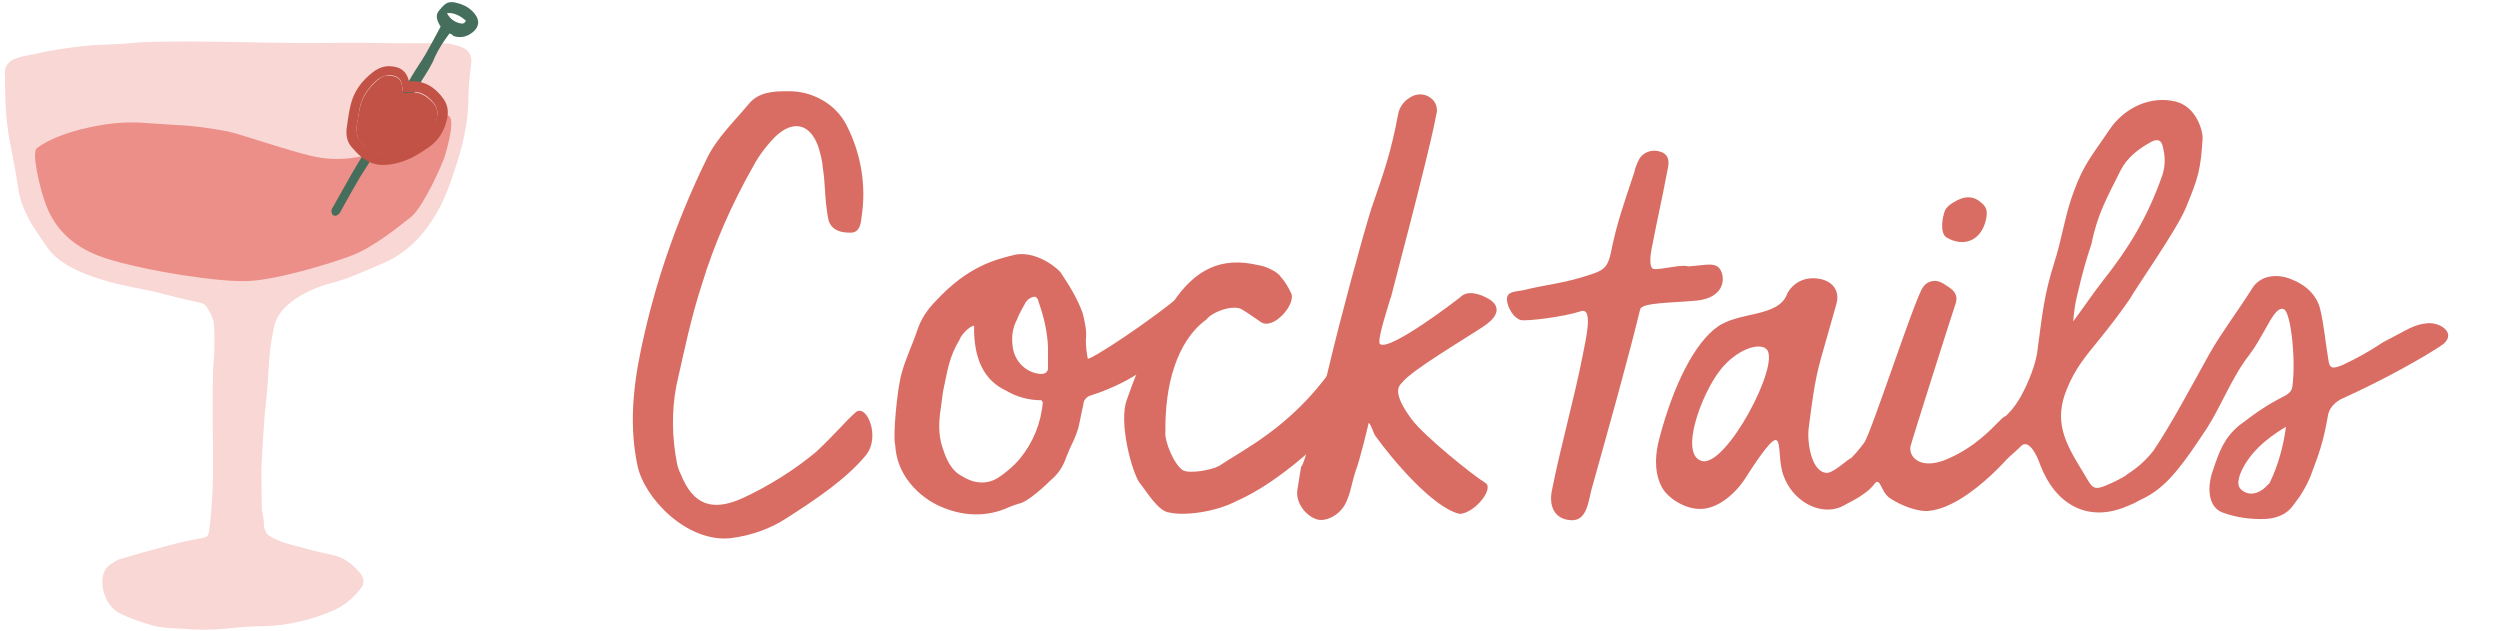
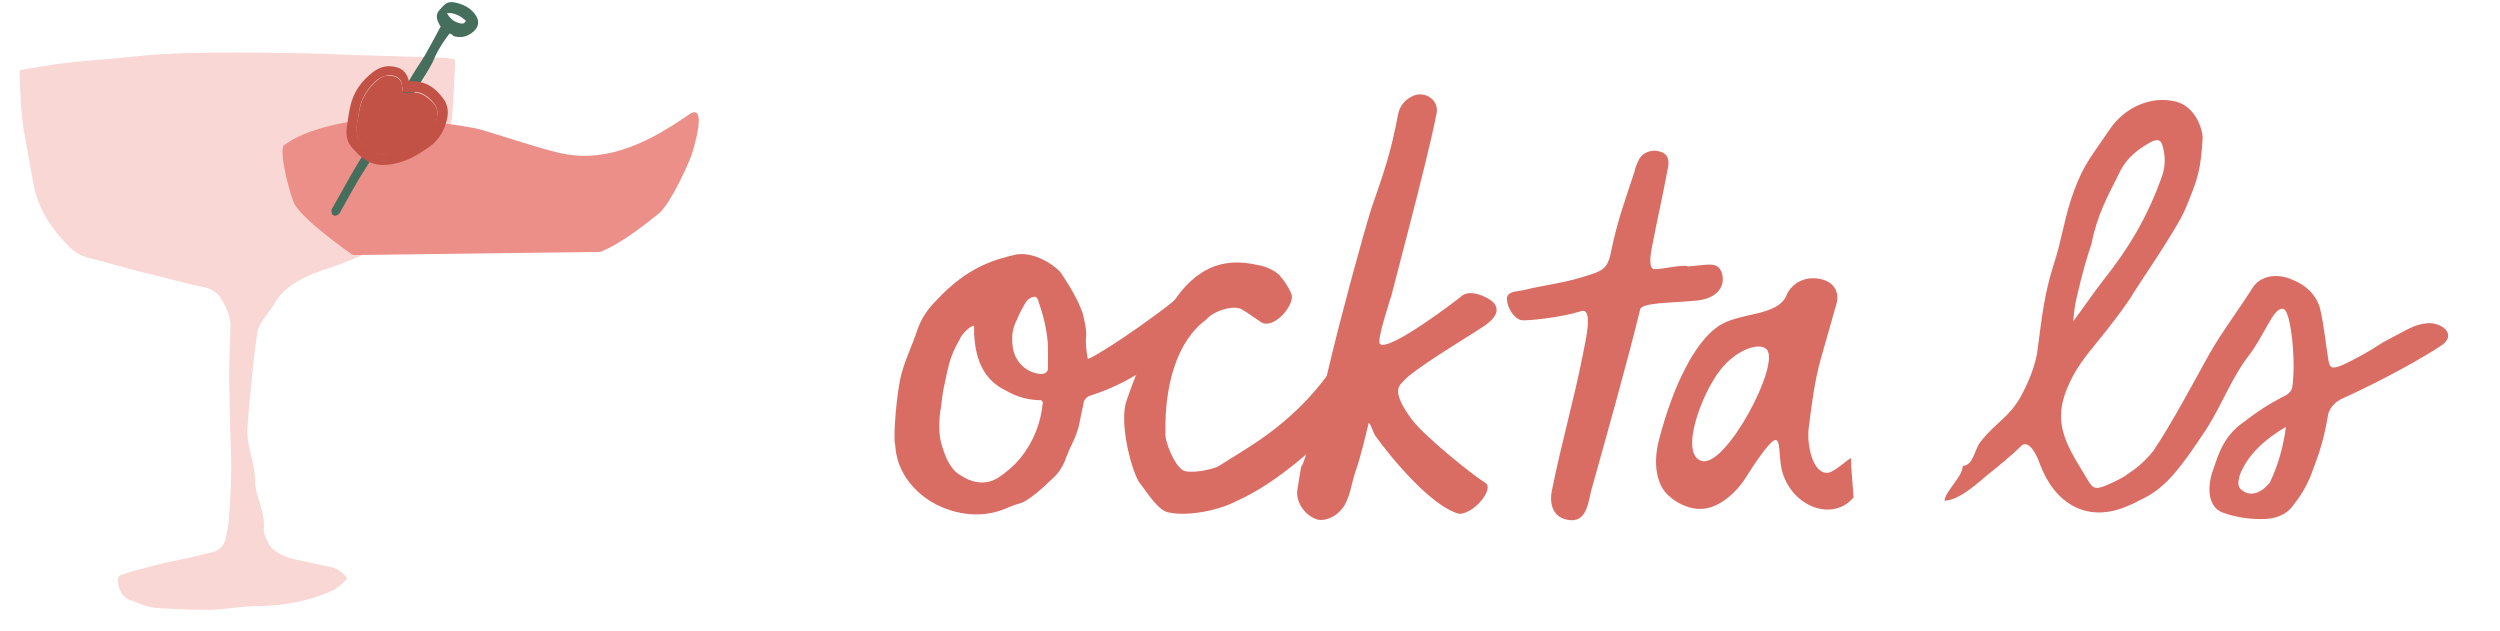
<svg xmlns="http://www.w3.org/2000/svg" enable-background="new 0 0 396 100" height="100" viewBox="0 0 396 100" width="396">
  <g fill="#d96d64">
    <path d="m248.8 82.4c-2.8-.2-3.4-2.5-3-4.6 1.4-7.1 3.5-14.4 4.9-21.5.4-2.2 1.8-7.7-.3-7-2.7.9-8.5 1.6-9.5 1.4-1.1-.3-2.1-1.9-2.2-3.2-.1-1.4 1.5-1.3 2.4-1.5 4.2-1 6.5-1.1 10.5-2.4 2.2-.7 3-1.1 3.5-3.3 1.1-5.4 2.1-7.9 3.8-13.1.1-.6.4-1.3.7-1.9.6-1.2 2.1-1.7 3.3-1.3 1.2.3 1.6 1.2 1.3 2.6-1.3 6.8-1.3 6.2-2.6 12.9-.4 2.2-.1 3 .3 3.1 1 .2 4.6-.8 5.5-.4 2.9-.2 4.5-.8 5.2.7.7 1.4.4 4.2-3.7 4.7-4.1.4-8.8.3-9.1 1.4-1.8 7.5-5.4 20.3-7.5 27.8-.7 2.1-.7 5.8-3.5 5.6" />
    <path d="m334.5 76.5c-3.1 1.4-2.9 1-4.6-1.8-2.9-4.7-4.6-8-2.5-13.1 1.3-3.2 2.9-5.1 5.1-7.8 1.7-2.1 3.4-4.3 4.9-6.5.8-1.5 7.4-10.9 8.8-14.3 2-4.8 2.4-6.1 2.7-11.2 0-1-.9-4.8-4.2-5.7-4-1-8.2.9-10.6 4.5-2.6 3.9-4 5.3-5.6 9.7-1.4 3.7-1.9 7.6-3.1 11.3-1.6 5-1.9 8.2-2.6 13.4-.2 2.5-1.5 5.6-2.7 7.8-2 3.5-3.9 4-6.4 7.2-1 1.3-1.1 3.7-2.8 3.8 0 1.7-2.7 3.9-2.9 5.5 2.5 0 5.8-3.3 7.1-4.3s4-3.3 5-4.3c.6-.7 1.8-.6 3.1 3 2.3 6 7.2 9 13.2 6.7.5-.2 2-.8 2.4-1.1 5.2-2.4 3.5-3.8 5.5-5.3.9.3.8-6.3.8-6.3-2.9 3.5-6.2 6.8-10.6 8.8zm-5.5-29.6c.9-3.9 1.5-5.9 2.3-8.3.9-4.6 2.5-7.4 4.6-11.6 1-2 2.8-3.4 4.8-4.5 1.1-.6 1.7-.3 1.9.8.4 1.5.4 3-.1 4.5-2.3 6.5-5.2 11.4-9.5 16.8-1.4 1.8-3.1 4.3-4.6 6.3.1-1.3.3-2.9.6-4z" />
    <path d="m293.2 72.6c-.4 0-2.6 2.2-3.7 2.3-2.6.1-3.3-5-3-7.1.5-3.9.9-7.3 1.9-10.9.8-2.9 1.7-5.9 2.5-8.8.6-2.2-.8-3.8-3.2-4-1.9-.2-3.7.7-4.6 2.4-1.3 3.8-7.7 2.8-11.1 5.3-3.5 2.5-6.9 9-9.2 17.8-.5 1.9-.9 4.8.3 7.3.9 2 4 3.9 6.5 3.7 2.4-.1 5-2.1 6.7-4.6 1.4-2.2 4-6.2 4.9-6.3s.5 2.7 1.1 5c1.6 5.6 8 8 11.3 4.1-.1-1.8-.4-4.5-.4-6.2zm-23.7.4c-3.5-1.1 0-10.6 3-14.4 2.6-3.3 6.2-4.4 7.3-3.3 2.4 2.2-6.5 19-10.3 17.7z" />
    <path d="m210.6 57.7c1.6-6.8 5.1-19.8 6.6-24.6 2.1-6.1 3.1-8.8 4.3-15.2.3-1.2 1.1-2.1 2.1-2.6.9-.5 2.1-.5 3 .2.9.6 1.2 1.8.9 2.7-.5 2.6-1.1 5-1.7 7.5-2 8.2-3.3 12.9-5.4 21.1 0 .2-.2.5-.2.6-.2.8-2.2 6.7-1.6 7.1 1.5 1.2 12.2-7 12.8-7.5 1.1-1.1 3.2-.4 4.5.4s2.1 2.3-.9 4.3-11.5 7-12.9 8.9c-.5.5-1.7 1.5 1.5 5.8 1.9 2.6 9.7 8.9 11.7 10.1 1.4.9-1.7 4.8-4.1 4.9-4.3-1-10.8-8.8-13.3-12.3-.3-.3-.8-2.1-1.1-2.1 0 0-1.3 5.6-2.1 7.7-.6 1.8-.8 3.7-1.7 5.3-1.1 1.8-3 2.6-4.3 2.3-1.8-.5-3.5-2.6-3.2-4.7.2-1.1.3-2 .6-3.7.4.2 2.9-9.4 4.5-16.2z" />
-     <path d="m135.7 65.5c-1.8 1.6-3 3.2-6.3 6.3-3.5 2.9-7.5 5.4-11.6 7.3-5 2.3-8.2 1.1-10.2-3.9-.3-.6-.5-1.2-.6-1.7-.8-4.1-.9-8.4-.1-12.5 1.2-5.3 2.3-10.7 4-15.9 2-6.6 4.8-12.9 8.2-18.9.9-1.7 2.2-3.4 3.6-4.8 2.9-2.7 5.7-2.1 7.1 1.6.4 1.2.7 2.4.8 3.7.3 1.8.3 3.8.5 5.6.1.9.2 1.7.4 2.6.5 1.4 1.8 1.7 3.1 1.7 1.3.1 1.5-1.1 1.6-2.1.8-4.9 0-10-2.3-14.5-1.7-3.4-5.4-5.4-9.2-5.3-2.1 0-4.3.1-5.8 1.8-2.3 2.8-5.1 5.4-6.7 8.7-4.3 8.8-7.6 17.9-9.8 27.4-1.6 6.8-2.7 13.8-1.2 21 1 5.1 7.7 12.1 14.5 11.4 3.1-.4 6.1-1.4 8.7-3.1 4.7-3 9.6-6.3 12.6-10 2.2-2.8 0-7.6-1.3-6.4z" stroke="#d96d64" stroke-linecap="round" stroke-linejoin="round" stroke-miterlimit="10" stroke-width=".5" />
-     <path d="m288.6 75.1c2.8-.1 5.3-3.1 6.7-5 1.1-1.5 8.1-23.1 9.3-24.6.6-1 2-1.3 3-.7.1 0 .1.1.2.1 1.1.7 2.5 1.4 2 3.1-.2.5-7.1 22.2-7.2 22.8-.2 1.9 2 3.7 6.1 1.8 4.1-1.8 6.6-4.5 8.3-6.2 2.1-2.1 3 2.5 3.2 3.1.3.7-8.1 10.7-14.5 11.4-1.8.3-4.7-.9-6.2-1.9-1.7-1-1.6-3.8-2.7-2.2-1.2 1.6-5.6 4.1-6.8 3.4-1.1-.5-4.1-4.9-1.4-5.1z" />
-     <path d="m310.3 31.6c1.3-.6 2.5-.4 3.4.4 1.1.8 1.1 1.6.9 2.7-.7 3.3-3.4 4.6-6.3 2.9-1.1-.8-.6-3.3-.2-4.3.5-1 2.2-1.7 2.2-1.7z" />
    <path d="m172.3 56.8c-.2-1-.3-2-.3-3 .2-1.4-.2-2.9-.5-4.2-.8-2.2-2-4.2-3.4-6.3-.2-.5-3.6-3.5-7.1-3-3.4.8-7.7 1.9-12.7 7.3-1.4 1.4-2.4 2.9-3 4.7-.8 2.4-1.9 4.6-2.5 6.9-.7 2.4-1.4 10.1-1 11.3.4 6.7 6.6 9.5 6.9 9.6 3.6 1.7 7.6 1.9 11.2.2.5-.2.8-.3 1.4-.5 1.5-.2 4.6-3.2 5.1-3.7 1.2-1 2-2.2 2.5-3.7.3-.8.8-1.9 1.2-2.7.3-.7.5-1.2.7-1.9.3-1.2.5-2.5.8-3.7 0-.7.5-1.2 1-1.4 11.9-3.8 14.7-10.9 15.9-11.5 0-2 .9-6.5-.3-5.4-5.9 5.1-15.7 11.4-15.9 11zm-10.7 15.8c-1 1.2-2.4 2.4-3.7 3.2-1.4.8-3 .8-4.4.2-.5-.2-1-.5-1.5-.8s-1-.8-1.4-1.4c-.7-1-1-2-1.4-3.2-.5-1.7-.5-3.4-.3-5.1.2-1.2.3-2.4.5-3.6.7-3.2.9-5.3 2.6-8.1.2-.7 1.6-2.2 2.3-2.2v1.2c.2 4.7 1.9 7.6 5.1 9.1 1.7 1 3.6 1.5 5.6 1.5 0 .3.2.3.2.2-.3 3.4-1.5 6.4-3.6 9zm4.4-14.4v.3c-.2.7-.8.8-1.5.7-2.2-.3-3.9-2.2-4.1-4.4-.2-1.5 0-2.9.7-4.2.3-.8.8-1.7 1.2-2.4.3-.7 1-1.2 1.7-1.2.3.2.5.5.5.8.8 2.2 1.4 4.7 1.5 7.1z" />
    <path d="m384.5 51.2c-2.2.2-3.1 1-7 3-2.4 1.6-4.3 2.6-6.4 3.6-1.7.7-2.1.6-2.3-.9-.4-2.3-.7-5.6-1.3-8-.5-2-2.1-3.7-4.4-4.6-2.5-1.1-5.1-.6-6.3 1.3-2.2 3.5-4.8 6.9-6.8 10.4-2.5 4.5-6 11.1-8.9 15.4-1.1 1.4-2.5 2.7-4.1 3.7-1.1.7 1.9 4.5 4.8 2.4s5.9-6.9 7.8-9.7c2.4-3.8 3.9-8 6.7-11.6 1-1.3 1.8-2.8 2.6-4.2.6-1 1.8-3.6 2.9-3s1.9 8.2 1.3 12.3c-.1.6-.5 1-1 1.3-3.3 1.7-4.5 2.6-7.3 4.7-2.5 2-3.3 4.3-4.2 7-1 2.6-1 6 1.5 6.9 2.2.8 4.5 1.1 6.8 1 1.8-.1 3.4-.8 4.3-2.1 1.2-1.5 2.1-3 2.8-4.7 1.4-3.7 2-5.4 2.7-9.3.1-1.3 1.1-2.5 2.6-3.1 6.4-2.9 12.6-6.4 15.3-8.2 2.8-1.8.1-3.8-2.1-3.6zm-24.9 25.1c-.1.2-.1.3-.3.4-1.1 1.3-2.5 1.8-3.6 1.3-1.5-.7-1.2-1.7-.9-2.8 1.2-3.1 3.9-5.6 7.3-7.6-.4 3-1.2 6-2.5 8.7z" />
    <path d="m210.8 58.7c-6.4 9-14 12.6-17.7 15.1-1 .6-4.6 1.3-5.7.7-1.4-.8-3-4.7-2.8-6.1-.1-7.2 1.7-14.3 6.5-17.8.9-1.2 4.2-2.4 5.6-1.6.2.1 1 .6 3 2s5.7-2.9 4.8-4.6c-.8-1.7-1.6-2.5-1.6-2.5-.5-.9-2.6-1.8-3.6-1.9-5.9-1.4-10 .7-13.5 5.9-3 4.8-5.5 10.1-7.3 15.4-1.4 3.6.9 11.9 2.1 13.3 1 1.2 2.9 4.5 4.7 4.6 2.2.5 7 0 10.5-1.8 7.5-3.3 14.1-10.4 14-9.9.8-1.2 4.2-3.4 4.9-4.6z" />
  </g>
  <path d="m71.6 18.5c-.3 3.1-1.4 6.1-2.4 9-.6 1.6-1.2 3.2-1.9 4.7-.5 1.1-1.3 2.1-2.2 3-1.9 1.8-4 3.3-6.3 4.5s-4.7 2.1-7.1 2.9c-2.9.9-6.6 2.6-8.1 5.3-.8 1.4-2.5 3.1-2.8 4.6-.3 1.8-.5 3.6-.7 5.4-.3 3.3-.7 6.6-.9 9.9-.2 2.8 1.2 5.5 1.2 8.3 0 2.3 1.4 4.6 1.4 6.9.1 19-7.2-15.7.6 2.8.6 1.5 2.7 2.5 4.3 2.8 1.9.4 3.7.8 5.6 1.2 1.2.2 2 .9 2.7 1.8-.8 1-1.8 1.8-2.9 2.2-3.2 1.4-7.5 2.2-11.1 2.2-2.5 0-5.1.5-7.6.6-2.9 0-5.7-.1-8.6-.3-1.5-.1-2.9-.8-4.3-1.3-1.2-.5-1.7-1.6-1.8-2.8-.1-.7.1-1 .7-1.2.9-.3 1.8-.6 2.7-.8 1.4-.4 2.9-.8 4.3-1.1.9-.2 1.8-.4 2.8-.6 1.5-.3 2.9-.7 4.4-1 1.1-.3 1.8-1 2.1-2 .2-.9.4-1.8.5-2.7.3-3.7.5-7.3.4-11-.2-4-.2-7.9-.3-11.9 0-2.6.1-5.3.2-7.9.1-1.7-.6-3.2-1.4-4.6-.6-1-1.5-1.6-2.7-1.9-.9-.2-1.8-.4-2.8-.6-.8-.2-1.5-.4-2.3-.6-1.3-.3-2.7-.7-4-1-3-.7-6.1-1.7-9.1-2.4-1.3-.3-2.5-1-3.4-2-2.9-2.9-4.9-6.1-5.6-10.3-.4-2.2-.8-4.5-1.2-6.7-.7-3.5-.8-7-.9-10.5 0-.1 0-.2.1-.3 1.9-.3 3.6-.6 5.4-.9 4.4-.6 8.8-.8 13.2-1.3 2.6-.3 5.3-.4 7.9-.5 5.2-.1 10.4-.1 15.6 0 4.5 0 9.2.3 13.7.4 3.3.1 11 .3 11.8.4.4.1.8.1 1.2.2 0 .3.1.5.1.7-.2 2.8-.2 5.6-.5 8.4z" fill="#f8d7d4" />
-   <path d="m73.1 8c-.6-.3-1.4-.4-2.1-.6-.7-.1-8.7 0-12.4-.1-4.1-.1-8.8.1-12.9 0-2.8 0-19.4-.5-24.7 0-2.6.3-5.2.2-7.8.5-2.5.3-4.9.6-7.3 1.2-.9.2-1.9.3-2.8.6-1.1.2-2.1 1-1.8 2.5v.7c0 3.6.2 7.2 1 10.8.4 2.1.8 4.2 1.1 6.3.6 3.6 2.5 6.1 4.5 9 3.3 4.8 13.7 6.1 16.6 6.8 2.3.6 4.7 1.2 7 1.7.7.1 1.3.4 1.7 1 .6.9 1.1 1.9 1.2 3 .1 1.7.1 3.4 0 5.1-.3 3.5-.2 7.1-.2 10.6 0 4.4.2 8.9-.2 13.3-.1 1.3-.2 2.6-.4 3.9-.1.8-.5 1.2-1.3 1.4-1.3.2-2.7.5-4 .8-3 .8-6 1.6-9 2.5-.5.1-1 .5-1.5.8s-.9.9-1 1.5c-.4 2 .6 4.5 2.4 5.4 1.6.8 3.4 1.4 5.1 1.9 1.5.4 3.1.4 4.7.5 2.2.2 4.4.2 6.6 0 1.9-.2 3.8-.4 5.7-.4 3.8 0 8.2-1 11.6-2.6 1.5-.7 2.7-1.8 3.7-3 .7-.8.6-1.4-.1-2.2-1.1-1.2-2.3-2.2-4-2.5-1.8-.4-3.5-.8-5.2-1.3-1.6-.4-6.3-1.4-6.3-4 0-2.9-.1-5.7-.1-8.6.1-2.8.3-5.7.5-8.5.2-2.3.5-4.5.6-6.8.1-2.6.4-5.3 1-7.8.8-3.6 5.7-6.1 9.2-7 2.8-.7 5.3-1.9 7.9-3 8.1-3.2 10.6-12.2 11.3-14.2 1.3-3.8 2.3-7.7 2.3-11.8 0-1.7.2-3.4.4-5.1.2-1.2-.1-1.9-1-2.3zm0 0c-.6-.3-1.4-.4-2.1-.6-.7-.1-8.7 0-12.4-.1-4.1-.1-8.8.1-12.9 0-2.8 0-19.4-.5-24.7 0-2.6.3-5.2.2-7.8.5-2.5.3-4.9.6-7.3 1.2-.9.2-1.9.3-2.8.6-1.1.2-2.1 1-1.8 2.5v.7c0 3.6.2 7.2 1 10.8.4 2.1.8 4.2 1.1 6.3.6 3.6 2.5 6.1 4.5 9 3.3 4.8 13.7 6.1 16.6 6.8 2.3.6 4.7 1.2 7 1.7.7.1 1.3.4 1.7 1 .6.9 1.1 1.9 1.2 3 .1 1.7.1 3.4 0 5.1-.3 3.5-.2 7.1-.2 10.6 0 4.4.2 8.9-.2 13.3-.1 1.3-.2 2.6-.4 3.9-.1.8-.5 1.2-1.3 1.4-1.3.2-2.7.5-4 .8-3 .8-6 1.6-9 2.5-.5.1-1 .5-1.5.8s-.9.9-1 1.5c-.4 2 .6 4.5 2.4 5.4 1.6.8 3.4 1.4 5.1 1.9 1.5.4 3.1.4 4.7.5 2.2.2 4.4.2 6.6 0 1.9-.2 3.8-.4 5.7-.4 3.8 0 8.2-1 11.6-2.6 1.5-.7 2.7-1.8 3.7-3 .7-.8.6-1.4-.1-2.2-1.1-1.2-2.3-2.2-4-2.5-1.8-.4-3.5-.8-5.2-1.3-1.6-.4-6.3-1.4-6.3-4 0-2.9-.1-5.7-.1-8.6.1-2.8.3-5.7.5-8.5.2-2.3.5-4.5.6-6.8.1-2.6.4-5.3 1-7.8.8-3.6 5.7-6.1 9.2-7 2.8-.7 5.3-1.9 7.9-3 8.1-3.2 10.6-12.2 11.3-14.2 1.3-3.8 2.3-7.7 2.3-11.8 0-1.7.2-3.4.4-5.1.2-1.2-.1-1.9-1-2.3zm-1.5 10.5c-.3 3.1-1.4 6.1-2.4 9-.6 1.6-1.2 3.2-1.9 4.7-.5 1.1-1.3 2.1-2.2 3-1.9 1.8-4 3.3-6.3 4.5s-4.7 2.1-7.1 2.9c-2.9.9-8 2.8-9.5 5.5-.8 1.4-1.1 2.9-1.4 4.5-.3 1.8-.5 3.6-.7 5.4-.3 3.3-.7 6.6-.9 9.9-.2 2.8 1.2 5.5 1.2 8.3 0 2.3.2 4.7.2 7 .1 19-6-15.8 1.7 2.7.6 1.5 2.7 2.5 4.3 2.8 1.9.4 3.7.8 5.6 1.2 1.2.2 2 .9 2.7 1.8-.8 1-1.8 1.8-2.9 2.2-3.2 1.4-7.5 2.2-11.1 2.2-2.5 0-5.1.5-7.6.6-2.9 0-5.7-.1-8.6-.3-1.5-.1-2.9-.8-4.3-1.3-1.2-.5-1.7-1.6-1.8-2.8-.1-.7.1-1 .7-1.2.9-.3 1.8-.6 2.7-.8 1.4-.4 2.9-.8 4.3-1.1.9-.2 1.8-.4 2.8-.6 1.5-.3 2.9-.7 4.4-1 1.1-.3 1.8-1 2.1-2 .2-.9.4-1.8.5-2.7.3-3.7.5-7.3.4-11-.2-4-.2-7.9-.3-11.9 0-2.6.1-5.3.2-7.9.1-1.7-.6-3.2-1.4-4.6-.6-1-1.5-1.6-2.7-1.9-.9-.2-1.8-.4-2.8-.6-.8-.2-1.5-.4-2.3-.6-1.3-.3-2.7-.7-4-1-3-.7-6.1-1.7-9.1-2.4-1.3-.3-2.5-1-3.4-2-2.8-3-4.8-6.2-5.5-10.4-.4-2.2-.8-4.5-1.2-6.7-.7-3.5-.8-7-.9-10.5 0-.1 0-.2.1-.3 1.9-.3 3.6-.6 5.4-.9 4.4-.6 8.8-.8 13.2-1.3 2.6-.3 5.3-.4 7.9-.5 5.3-.1 10.7.7 15.9.7 4.5 0 9.7-.1 14.2 0 3.2.1 10.2 0 11 .1.4.1.8.1 1.2.2 0 .3.1.5.1.7-.2 2.8-.2 5.6-.5 8.4z" fill="#f8d7d4" stroke="#f8d7d4" stroke-linecap="round" stroke-linejoin="round" stroke-miterlimit="10" />
-   <path d="m55.9 40.4c-3.3 1.3-12 3.9-16.4 4.1-4.4.3-16.6-1.6-22.8-3.6s-8.4-5.8-9.4-8.4-2.3-8.3-1.5-9c3.5-2.7 10.9-4.1 14.6-4.1 1 0 1.9 0 2.9.1 1.5.1 3.1.2 4.6.3 2.7.1 5.4.5 8.1 1 1.7.3 11.2 3.6 14.3 4.1 7.1 1.3 13.6-2.1 19.4-6.1.3-.2 3.3-2.8.8 5.8-.5 1.6-3.3 7.8-5.2 9.6-2.1 1.7-6.1 4.9-9.4 6.2z" fill="#ec8f88" />
+   <path d="m55.9 40.4s-8.4-5.8-9.4-8.4-2.3-8.3-1.5-9c3.5-2.7 10.9-4.1 14.6-4.1 1 0 1.9 0 2.9.1 1.5.1 3.1.2 4.6.3 2.7.1 5.4.5 8.1 1 1.7.3 11.2 3.6 14.3 4.1 7.1 1.3 13.6-2.1 19.4-6.1.3-.2 3.3-2.8.8 5.8-.5 1.6-3.3 7.8-5.2 9.6-2.1 1.7-6.1 4.9-9.4 6.2z" fill="#ec8f88" />
  <path d="m71.2 5.3c-.9 1.2-1.7 2.4-2.3 3.7-.5 1.3-1.3 2.5-2 3.6-1.7 2.8-3.4 5.5-5.1 8.3-.9 1.4-1.9 2.8-2.9 4.2-.6 1-1.3 2-1.9 3-1 1.7-2 3.5-3 5.3-.1.3-.3.5-.6.7-.2.1-.5.1-.6 0-.2-.1-.3-.4-.3-.7s.2-.5.3-.7c2-3.5 3.9-7.2 6.3-10.5.9-1.2 1.5-2.6 2.3-3.9 1.3-2.1 2.6-4.1 3.8-6.2.7-1.2 1.5-2.3 2.2-3.5.8-1.4 1.6-2.9 2.4-4.4-.1-.1-.2-.3-.3-.5-.4-.8-.5-1.5.2-2.2.9-1.1 1.4-1.4 2.8-1 1.1.3 2 .8 2.7 1.7.8 1 .7 2-.2 2.8s-2 1.1-3.2.7c-.1-.2-.3-.3-.6-.4zm-.4-3.2c.5.9 1.2 1.4 2.1 1.6.4.1.7 0 .9-.4-.8-.8-2.1-1.4-3-1.2z" fill="#466e5c" />
  <path d="m64.8 12.9c2.4-.2 4.1.9 5.4 2.7.7.9.9 2.1.6 3.3-.4 1.7-1.2 3.2-2.7 4.3-1.7 1.2-3.5 2.3-5.5 2.7-3.1.7-4.9-.2-6.9-2.6-.7-.8-.9-1.8-.8-2.9.2-1.2.3-2.4.6-3.6.5-2.3 1.8-4 3.6-5.4.8-.6 1.8-1 2.8-.9 1.6.1 2.5.8 2.9 2.4zm-8.3 7.1c0 1.1 0 1.5.4 2.1 1.6 1.9 3 2.8 5.5 2.1 2.1-.6 4-1.7 5.6-3.2.8-.8 1.2-1.9 1.3-3 0-.6-.2-1.2-.6-1.7-1-1.2-2.2-2-3.9-1.7-.9.1-1 0-1.1-.9-.1-1.2-.7-1.7-1.9-1.8-.8 0-1.4.3-2 .7-1.4 1.2-2.4 2.6-2.8 4.4-.2 1-.3 2-.5 3z" fill="#c25245" />
  <path d="m56.5 20c.2-1 .3-2 .5-2.9.4-1.8 1.4-3.2 2.8-4.4.6-.5 1.2-.8 2-.7 1.2.1 1.8.6 1.9 1.8.1.9.2 1.1 1.1.9 1.7-.3 2.9.6 3.9 1.7.4.5.6 1 .6 1.7-.1 1.1-.4 2.2-1.3 3-1.6 1.5-3.4 2.6-5.6 3.2-2.5.6-3.9-.2-5.5-2.1-.4-.7-.4-1.2-.4-2.2z" fill="#c25245" />
</svg>